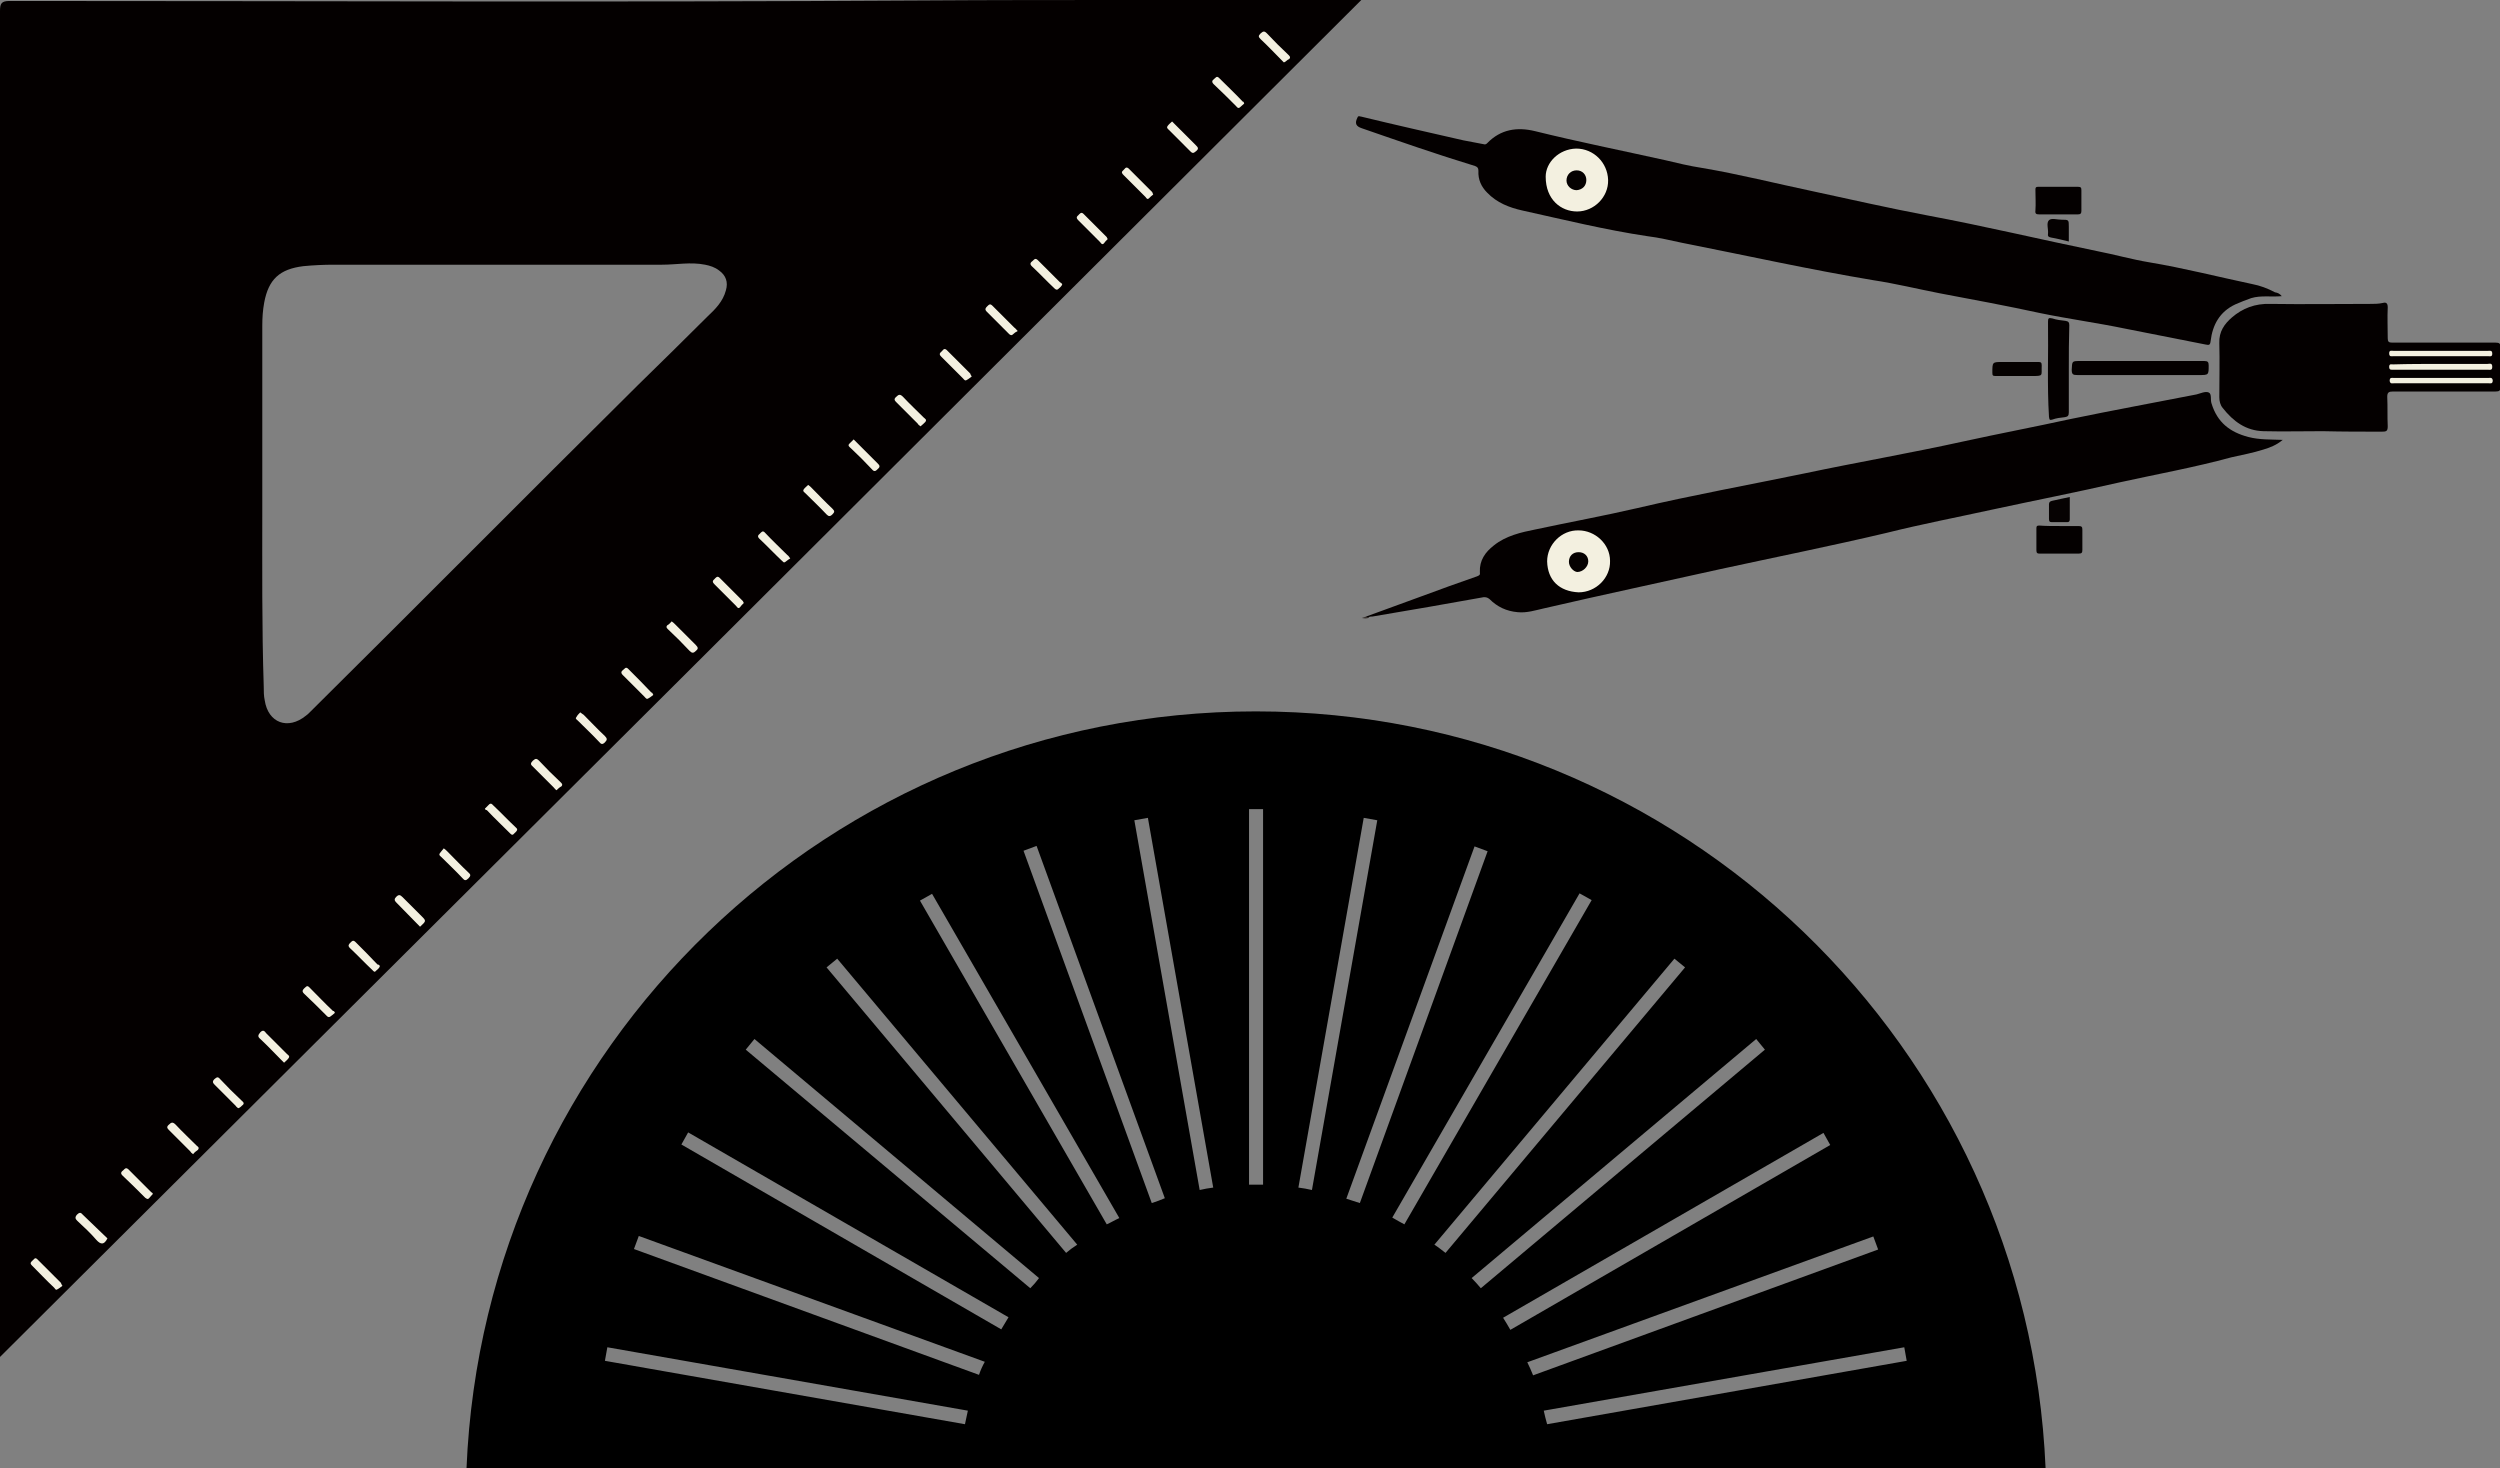
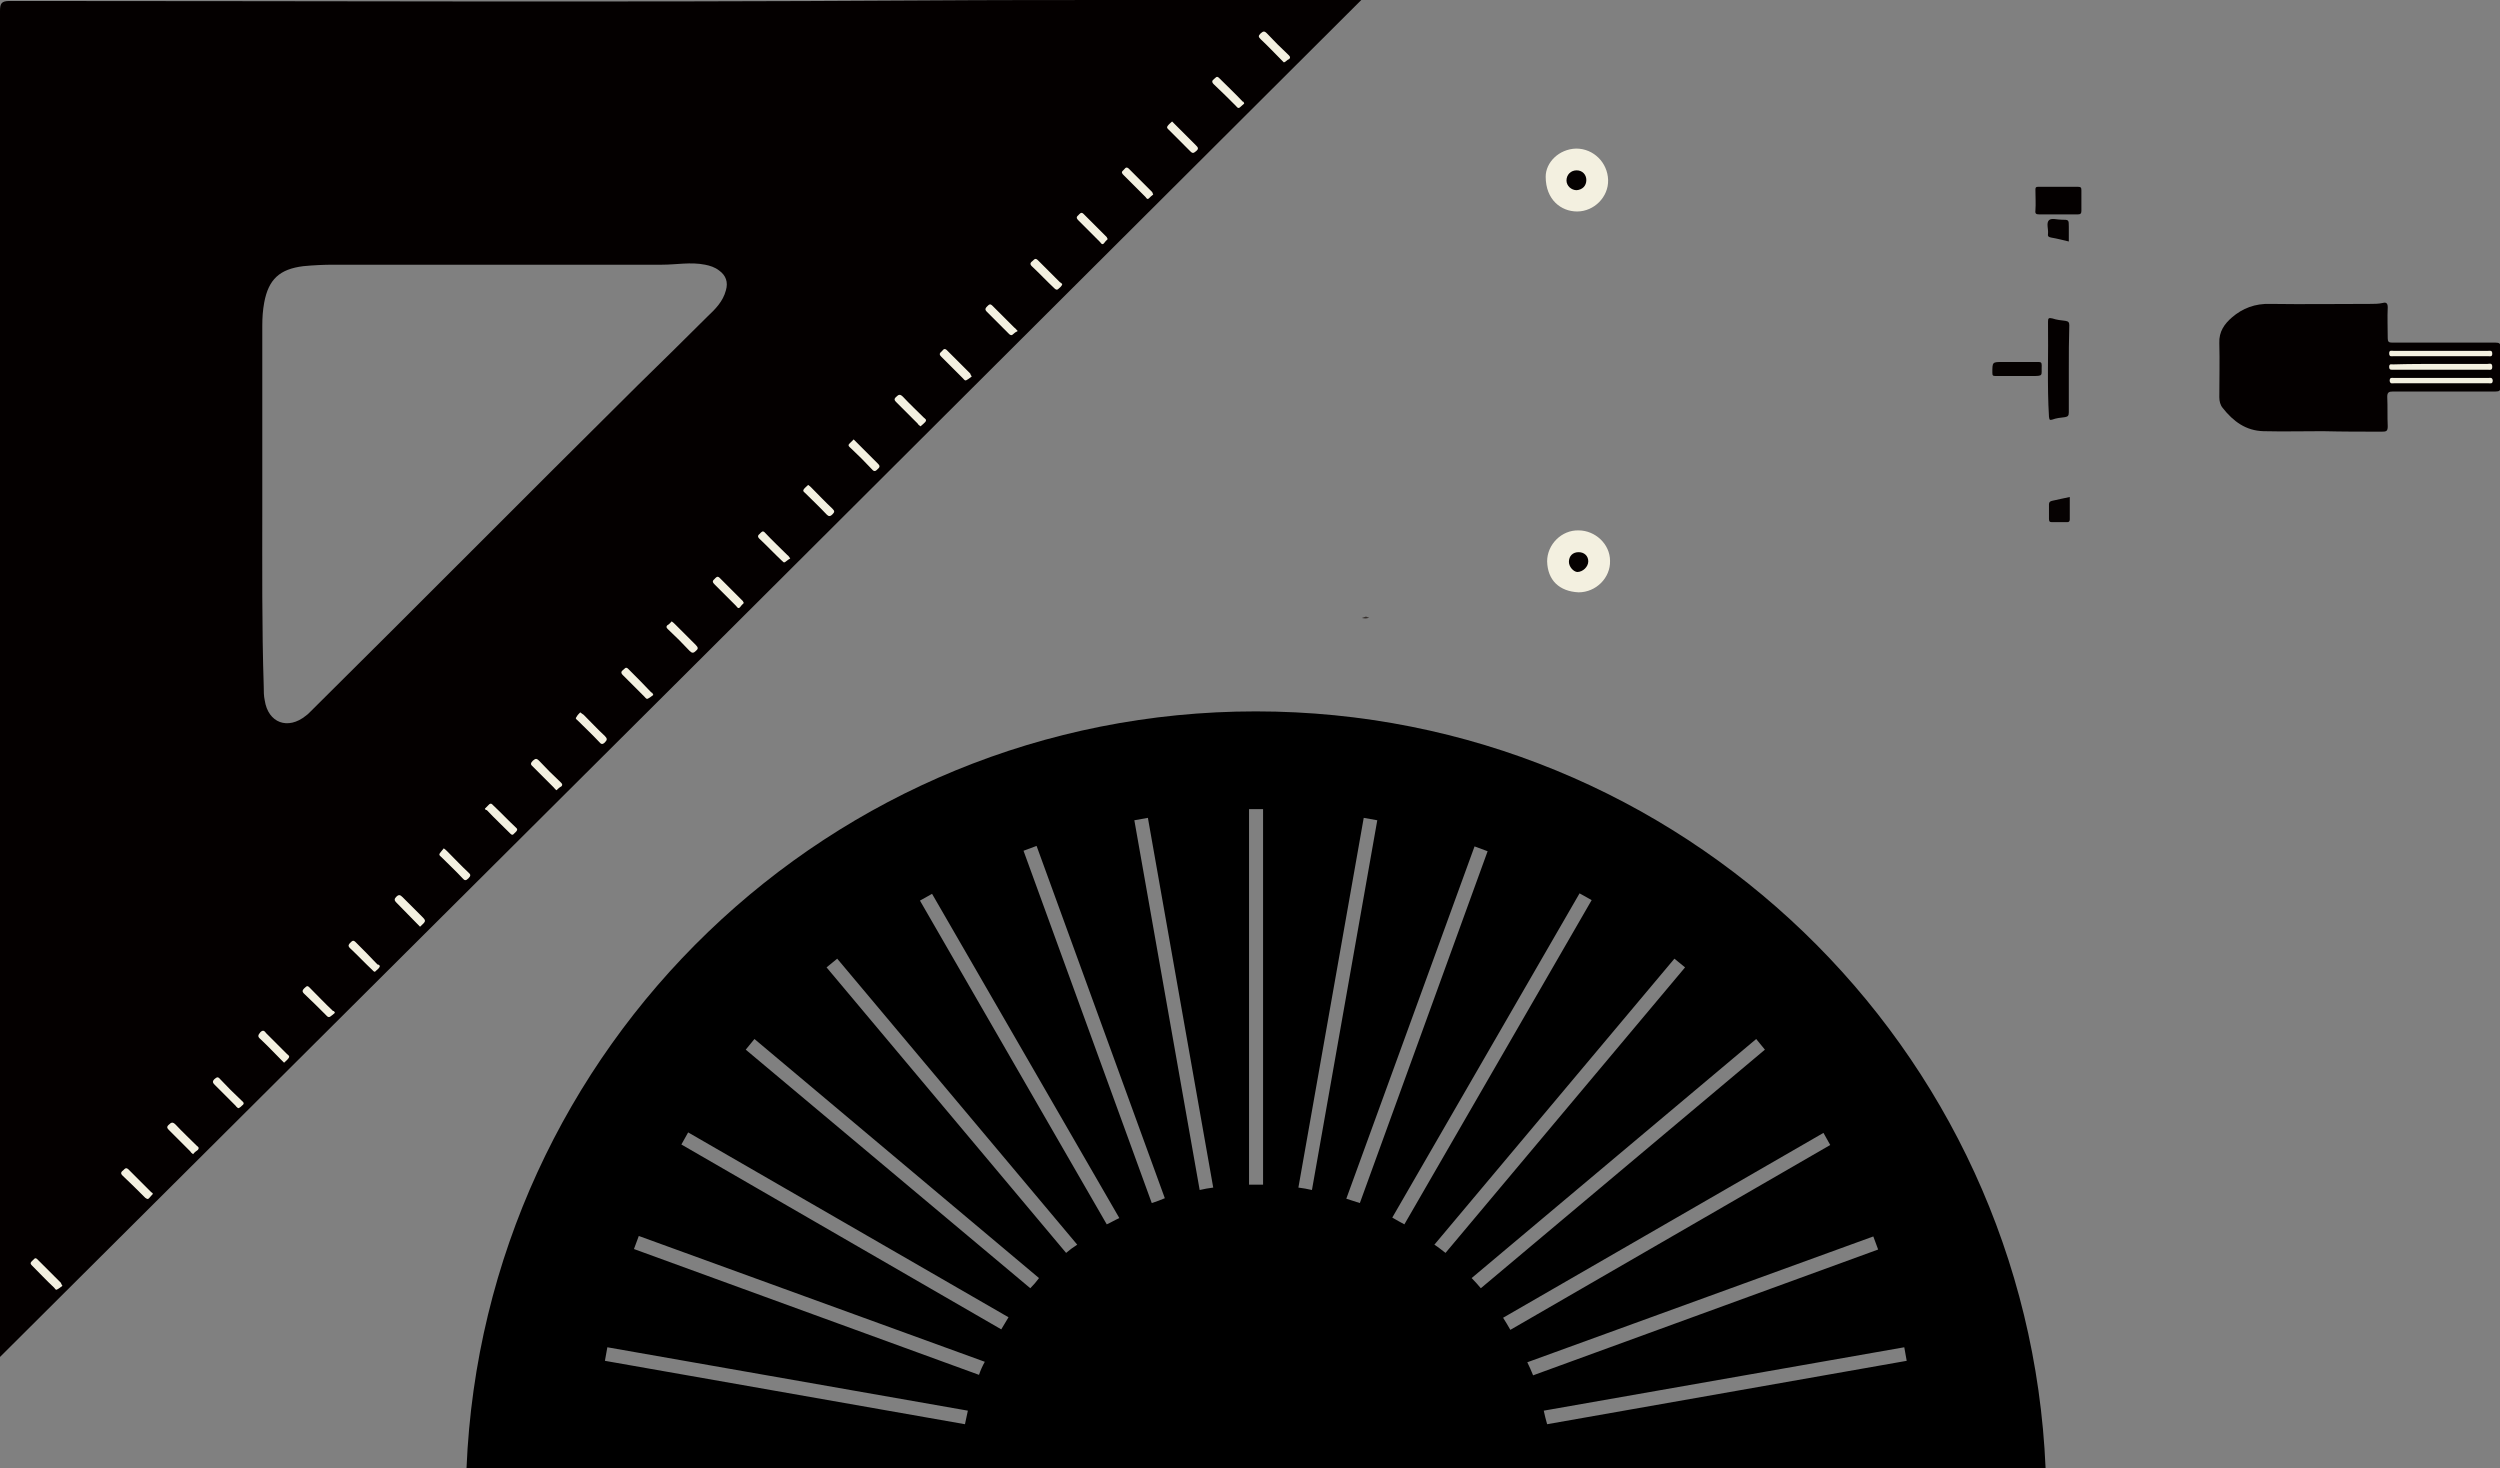
<svg xmlns="http://www.w3.org/2000/svg" id="レイヤー_1" x="0px" y="0px" viewBox="0 0 516.6 303.4" style="enable-background:new 0 0 516.6 303.4;" xml:space="preserve">
  <rect x="0" y="0" width="516.6" height="303.4" fill="#808080" stroke="none" />
  <style type="text/css">	.st0{fill:#040000;}	.st1{fill:#F3F0E0;}	.st2{fill:#050100;}	.st3{fill:#060202;}	.st4{fill:#050101;}	.st5{fill:#38322F;}</style>
  <path class="st0" d="M279.3-0.1c-29.7,0.2-59.4,0-89.1,0.2C127.5,0.5,64.7,0.2,2,0.2c-1.7,0-2,0.5-2,2.1c0,92,0,183.9,0,275.9 c0,0.5,0,1.1,0,2.2C94,186.8,187.6,93.5,281.4-0.1C280.4-0.1,279.9-0.1,279.3-0.1z M150,60c-0.6,2.3-2.2,3.9-3.8,5.4 c-4.8,4.8-9.6,9.5-14.4,14.2c-11.4,11.3-22.8,22.7-34.2,34.1c-11.2,11.2-22.4,22.4-33.6,33.5c-0.3,0.3-0.5,0.5-0.8,0.7 c-3.7,3-7.8,1.5-8.5-3.2c-0.2-0.9-0.2-1.9-0.2-2.8c-0.4-12.3-0.3-24.8-0.3-37.2c0-12.5,0-24.9,0-37.4c0-1.6,0.1-3.2,0.4-4.8 c0.9-4.8,3.2-6.9,8.1-7.5c2.1-0.2,4.2-0.3,6.3-0.3c22.6,0,45.2,0,67.8,0c3,0,5.9-0.6,8.9,0c1,0.2,2,0.5,2.9,1.2 C150,56.9,150.5,58.3,150,60z" />
  <path class="st1" d="M257.1,21.4c-0.3,0.3-0.6,0.5-0.9,0.8c-0.4,0.3-0.6-0.1-0.8-0.3c-1.5-1.5-3-3-4.6-4.5c-0.5-0.5-0.3-0.8,0.1-1.1 c0.3-0.2,0.5-0.7,1-0.2c1.6,1.6,3.3,3.2,4.9,4.9C257,21,257,21.1,257.1,21.4z" />
  <path class="st1" d="M228.9,49.4c-0.3,0.3-0.6,0.6-0.8,0.9c-0.4,0.4-0.6-0.1-0.8-0.3c-1.5-1.5-3-3-4.4-4.4c-0.4-0.4-0.6-0.7-0.1-1.1 c0.3-0.3,0.6-0.8,1.1-0.3c1.6,1.6,3.2,3.2,4.8,4.8C228.7,49.1,228.8,49.2,228.9,49.4z" />
  <path class="st1" d="M219.5,58.7c-0.1,0.5-0.5,0.7-0.8,1s-0.6,0.1-0.8-0.1c-1.6-1.5-3.1-3.1-4.7-4.6c-0.5-0.5-0.2-0.8,0.2-1.1 c0.4-0.4,0.6-0.6,1.1-0.1c1.5,1.5,3,3,4.5,4.5C219.2,58.4,219.3,58.5,219.5,58.7z" />
  <path class="st1" d="M265.3,12.9c-0.1-0.1-0.3-0.3-0.4-0.4c-1.5-1.5-2.9-3-4.4-4.4c-0.5-0.5-0.5-0.7,0-1.2c0.5-0.4,0.7-0.6,1.3,0 c1.4,1.5,2.9,3,4.4,4.4c0.2,0.2,0.6,0.5,0.2,0.9C265.9,12.4,265.7,12.8,265.3,12.9z" />
  <path class="st1" d="M190.2,88.1c-0.3-0.2-0.5-0.4-0.6-0.6c-1.4-1.4-2.9-2.9-4.3-4.3c-0.4-0.4-0.7-0.7-0.1-1.2 c0.5-0.5,0.8-0.6,1.4,0c1.4,1.5,2.9,2.9,4.3,4.3c0.2,0.2,0.7,0.4,0.3,0.9C190.9,87.5,190.6,87.8,190.2,88.1z" />
  <path class="st1" d="M176.4,90.8c0.2,0.2,0.4,0.4,0.6,0.6c1.4,1.4,2.9,2.9,4.3,4.3c0.4,0.4,0.7,0.7,0.1,1.2 c-0.4,0.4-0.7,0.7-1.2,0.1c-1.4-1.5-2.9-3-4.4-4.4c-0.2-0.2-0.7-0.5-0.3-0.9C175.8,91.4,176.1,91.1,176.4,90.8z" />
  <path class="st1" d="M153.7,124.6c-0.3,0.3-0.6,0.6-0.8,0.9c-0.4,0.4-0.6-0.1-0.8-0.3c-1.5-1.5-3-3-4.4-4.4 c-0.4-0.4-0.6-0.7-0.1-1.1c0.3-0.3,0.6-0.8,1.1-0.3c1.6,1.6,3.2,3.2,4.8,4.8C153.5,124.2,153.6,124.4,153.7,124.6z" />
  <path class="st1" d="M138.8,128.4c0.3,0.2,0.5,0.4,0.7,0.6c1.4,1.4,2.9,2.9,4.3,4.3c0.5,0.5,0.5,0.8,0,1.2c-0.5,0.5-0.8,0.5-1.3,0 c-1.4-1.5-2.9-3-4.4-4.4c-0.2-0.2-0.6-0.5-0.2-0.9C138.3,129,138.5,128.7,138.8,128.4z" />
  <path class="st1" d="M115,163.3c-0.3-0.2-0.4-0.4-0.6-0.6c-1.4-1.4-2.9-2.9-4.3-4.3c-0.5-0.4-0.5-0.7,0-1.2c0.5-0.4,0.7-0.6,1.3,0 c1.4,1.5,2.9,3,4.4,4.4c0.2,0.2,0.6,0.5,0.2,0.9C115.6,162.7,115.3,163,115,163.3z" />
  <path class="st1" d="M100.2,167.1c0.3-0.3,0.6-0.6,0.9-0.9c0.4-0.3,0.6,0,0.8,0.2c1.6,1.5,3.1,3.1,4.7,4.6c0.5,0.4,0.2,0.7-0.1,1 c-0.3,0.2-0.5,0.8-1,0.3c-1.6-1.6-3.3-3.2-4.9-4.9C100.3,167.4,100.3,167.3,100.2,167.1z" />
  <path class="st1" d="M78.5,199.6c-0.1,0.5-0.5,0.7-0.8,1c-0.3,0.4-0.5,0.1-0.7-0.1c-1.6-1.5-3.1-3.1-4.7-4.6 c-0.5-0.5-0.2-0.8,0.1-1.1c0.4-0.4,0.6-0.6,1.1-0.1c1.5,1.5,3,3,4.5,4.6C78.3,199.3,78.4,199.5,78.5,199.6z" />
  <path class="st1" d="M69.2,209.3c-0.3,0.3-0.6,0.5-1,0.8c-0.4,0.2-0.6-0.1-0.8-0.3c-1.5-1.5-3-3-4.6-4.5c-0.5-0.5-0.2-0.8,0.1-1.1 c0.3-0.2,0.5-0.7,1-0.2c1.6,1.6,3.2,3.3,4.9,4.9C69,208.9,69.1,209,69.2,209.3z" />
  <path class="st1" d="M39.9,238.5c-0.3-0.2-0.5-0.4-0.6-0.6c-1.4-1.4-2.9-2.9-4.3-4.3c-0.4-0.4-0.7-0.7-0.1-1.2 c0.5-0.5,0.8-0.6,1.4,0c1.4,1.5,2.9,2.9,4.3,4.3c0.2,0.2,0.7,0.4,0.3,0.9C40.5,237.9,40.2,238.1,39.9,238.5z" />
  <path class="st1" d="M31.6,246.7c-0.3,0.3-0.5,0.6-0.8,0.9c-0.3,0.3-0.5,0.1-0.8-0.1c-1.6-1.6-3.1-3.1-4.7-4.6 c-0.5-0.5-0.2-0.8,0.2-1.1c0.3-0.3,0.5-0.6,1-0.2c1.6,1.6,3.2,3.2,4.8,4.8C31.4,246.4,31.5,246.5,31.6,246.7z" />
  <path class="st1" d="M242.2,25.1c0.2,0.2,0.4,0.4,0.6,0.6c1.4,1.4,2.9,2.9,4.3,4.3c0.4,0.4,0.7,0.7,0.1,1.2 c-0.5,0.4-0.7,0.6-1.2,0.1c-1.5-1.5-3-3-4.5-4.5c-0.2-0.2-0.5-0.4-0.2-0.8C241.6,25.6,241.9,25.4,242.2,25.1z" />
  <path class="st1" d="M238.3,40.2c-0.3,0.2-0.6,0.5-0.9,0.8c-0.4,0.3-0.5-0.1-0.7-0.3c-1.5-1.5-3-3-4.5-4.5c-0.3-0.3-0.6-0.6-0.1-1 c0.3-0.2,0.5-0.9,1.1-0.4c1.6,1.6,3.2,3.2,4.9,4.9C238.1,39.8,238.2,39.9,238.3,40.2z" />
  <path class="st1" d="M210.3,68.4c-0.4,0.2-0.7,0.4-1,0.7c-0.3,0.3-0.6,0.1-0.8-0.1c-1.5-1.5-3.1-3.1-4.6-4.6 c-0.5-0.5-0.2-0.8,0.1-1.1c0.4-0.4,0.6-0.6,1.1-0.1c1.5,1.5,3,3,4.5,4.5C209.8,67.8,209.9,68,210.3,68.4z" />
  <path class="st1" d="M200.8,77.8c-0.3,0.2-0.6,0.5-1,0.7c-0.4,0.3-0.6-0.1-0.8-0.3c-1.5-1.5-3-3-4.5-4.5c-0.3-0.3-0.5-0.6,0-1 c0.3-0.2,0.5-0.9,1.1-0.4c1.6,1.6,3.2,3.2,4.9,4.9C200.5,77.3,200.6,77.5,200.8,77.8z" />
  <path class="st1" d="M167,100.2c0.3,0.2,0.5,0.4,0.6,0.5c1.5,1.5,2.9,3,4.4,4.4c0.5,0.5,0.5,0.7,0,1.2s-0.8,0.4-1.2,0 c-1.4-1.5-2.9-2.9-4.4-4.4c-0.2-0.2-0.6-0.4-0.3-0.8C166.3,100.8,166.6,100.6,167,100.2z" />
  <path class="st1" d="M163.3,115.4c-0.4,0.2-0.7,0.5-1,0.7c-0.4,0.3-0.5-0.1-0.7-0.2c-1.6-1.5-3.1-3.1-4.7-4.6 c-0.4-0.4-0.3-0.7,0.1-1c0.3-0.3,0.6-0.8,1.1-0.2c1.5,1.6,3.1,3.1,4.6,4.6C162.9,114.8,163,115,163.3,115.4z" />
  <path class="st1" d="M135,143.6c-0.3,0.2-0.6,0.5-1,0.7c-0.4,0.3-0.6-0.1-0.8-0.3c-1.5-1.5-3-3-4.5-4.5c-0.5-0.5-0.3-0.8,0.1-1.1 c0.3-0.2,0.5-0.7,1-0.2c1.6,1.6,3.2,3.2,4.8,4.9C134.8,143.1,134.8,143.2,135,143.6z" />
  <path class="st1" d="M119.9,147.2c0.3,0.2,0.5,0.4,0.7,0.5c1.5,1.5,2.9,3,4.4,4.4c0.5,0.5,0.5,0.8,0,1.3s-0.8,0.4-1.2-0.1 c-1.4-1.5-2.9-2.9-4.4-4.4c-0.2-0.2-0.6-0.4-0.3-0.7C119.3,147.8,119.6,147.5,119.9,147.2z" />
  <path class="st1" d="M91.7,175.3c0.4,0.3,0.5,0.4,0.7,0.6c1.5,1.5,2.9,3,4.4,4.4c0.5,0.4,0.5,0.7,0,1.2s-0.8,0.5-1.2,0 c-1.4-1.5-2.9-2.9-4.4-4.4c-0.2-0.2-0.6-0.4-0.3-0.8C91.1,176,91.4,175.7,91.7,175.3z" />
  <path class="st1" d="M86.8,191.5c-1.7-1.7-3.3-3.4-4.9-5c-0.5-0.5-0.4-0.8,0-1.2c0.5-0.5,0.8-0.4,1.3,0.1c1.3,1.3,2.6,2.6,3.9,3.9 C88.1,190.3,88.1,190.3,86.8,191.5z" />
  <path class="st1" d="M58.7,219.6c-0.2-0.2-0.4-0.4-0.6-0.6c-1.4-1.4-2.8-2.9-4.3-4.3c-0.6-0.5-0.5-0.8,0-1.4 c0.6-0.6,0.9-0.2,1.2,0.2c1.4,1.4,2.9,2.9,4.3,4.3c0.2,0.2,0.7,0.4,0.3,0.9C59.3,219.1,59,219.3,58.7,219.6z" />
  <path class="st1" d="M49.2,229c-0.2-0.2-0.4-0.3-0.5-0.5c-1.4-1.4-2.9-2.9-4.3-4.3c-0.4-0.4-0.6-0.7-0.1-1.2c0.5-0.4,0.7-0.6,1.2,0 c1.4,1.5,2.9,3,4.4,4.4c0.2,0.2,0.7,0.5,0.3,0.9C49.9,228.5,49.7,228.9,49.2,229z" />
-   <path class="st1" d="M22.2,255.9c-0.7,1.4-1.4,1.3-2.3,0.3c-1.2-1.4-2.5-2.6-3.9-3.9c-0.4-0.4-0.6-0.7-0.1-1.3 c0.5-0.5,0.8-0.5,1.2,0C19,252.8,20.6,254.4,22.2,255.9z" />
  <path class="st1" d="M12.9,265.7c-0.3,0.2-0.6,0.5-1,0.7c-0.4,0.3-0.5-0.1-0.7-0.3c-1.6-1.5-3.1-3.1-4.6-4.6c-0.5-0.5-0.2-0.7,0.1-1 c0.3-0.2,0.5-0.8,1-0.3c1.6,1.6,3.2,3.2,4.9,4.9C12.6,265.2,12.7,265.4,12.9,265.7z" />
-   <path class="st0" d="M471.5,61.2c-2.2,0.2-4.3-0.2-6.3,0.4c-1.1,0.4-2.2,0.8-3.3,1.3c-3.2,1.5-4.7,4.2-5.1,7.6 c-0.1,0.9-0.4,0.8-1,0.7c-5.6-1.1-11.2-2.2-16.7-3.3c-5.8-1.2-11.7-2-17.5-3.2c-6.9-1.5-13.9-2.8-20.8-4.1c-4.6-0.9-9.1-2-13.7-2.7 c-13.2-2.2-26.2-5.1-39.4-7.7c-2.4-0.5-4.8-1.1-7.3-1.4c-8.7-1.3-17.2-3.4-25.8-5.3c-2.7-0.6-5.3-1.6-7.3-3.7 c-1.2-1.2-1.9-2.7-1.8-4.5c0-0.6-0.2-0.8-0.7-1c-7.9-2.4-15.6-5.1-23.4-7.8c-1.2-0.4-1.5-1-0.9-2.2c0.2-0.5,0.5-0.2,0.8-0.2 c7,1.7,14.1,3.3,21.1,4.9c1.4,0.3,2.8,0.5,4.2,0.8c0.3,0.1,0.5,0,0.7-0.2c2.8-2.9,6.2-3.4,9.9-2.5c8.9,2.2,17.9,4,26.9,6 c2.5,0.6,5,1.2,7.6,1.6c7.7,1.3,15.2,3.2,22.8,4.8c7.9,1.7,15.8,3.5,23.7,5c11.8,2.2,23.5,5,35.2,7.4c3.6,0.7,7.1,1.7,10.7,2.3 c7.2,1.2,14.2,3,21.3,4.5c1.6,0.3,3.2,0.9,4.7,1.7C470.7,60.5,471.1,60.7,471.5,61.2z" />
-   <path class="st0" d="M282.3,127.4c3.8-1.4,7.7-2.8,11.5-4.2c3.8-1.4,7.6-2.8,11.4-4.1c0.5-0.2,0.7-0.3,0.6-0.9 c-0.1-2.4,1.1-4.1,2.9-5.5c2.5-2,5.6-2.7,8.6-3.3c7-1.5,14.1-2.8,21-4.4c11.5-2.7,23.1-4.8,34.7-7.2c10.9-2.3,21.9-4.2,32.8-6.6 c7.3-1.6,14.7-3,22-4.6c8.7-1.8,17.4-3.4,26.1-5.1c0.8-0.2,1.8-0.7,2.5-0.4c0.7,0.3,0.3,1.5,0.6,2.3c1.2,3.9,3.8,5.9,7.6,6.9 c2.3,0.6,4.6,0.5,7.1,0.6c-1.3,1.1-2.7,1.6-4,2c-2.2,0.7-4.4,1.1-6.6,1.6c-7.7,2.1-15.5,3.5-23.2,5.2c-8.7,2-17.4,3.7-26.2,5.6 c-7.3,1.6-14.6,3-21.8,4.8c-11.4,2.7-22.9,5-34.4,7.5c-12.1,2.7-24.3,5.3-36.4,8.1c-1.8,0.4-3.6,1-5.5,0.8c-2.3-0.2-4.2-1.1-5.8-2.7 c-0.4-0.3-0.6-0.4-1.2-0.4c-7.7,1.4-15.3,2.7-23,4c-0.2,0-0.5,0-0.7,0.1C282.7,127.7,282.4,127.9,282.3,127.4z" />
  <path class="st0" d="M480,89.1c-4.1,0-8.2,0.1-12.3,0c-3.6-0.1-6.2-2-8.4-4.8c-0.5-0.6-0.7-1.4-0.7-2.2c0-3.7,0.1-7.5,0-11.2 c-0.1-2.4,1.1-4,2.6-5.3c2.2-1.9,4.8-2.9,7.9-2.8c6.9,0.1,13.7,0,20.6,0c0.9,0,1.8,0,2.7-0.2c0.7-0.2,1,0.1,1,0.9 c-0.1,2.1,0,4.3,0,6.4c0,0.7,0.2,0.9,0.9,0.9c7.1,0,14.3,0,21.4,0c0.8,0,1,0.2,1,1c-0.1,2.7-0.1,5.4,0,8.1c0,0.8-0.2,1-1,1 c-7.1,0-14.1,0-21.2,0c-0.9,0-1.2,0.2-1.2,1.1c0.1,2,0,4.1,0.1,6.1c0,1-0.3,1.1-1.2,1.1C488.1,89.2,484.1,89.2,480,89.1 C480,89.2,480,89.2,480,89.1z" />
  <path class="st0" d="M427.5,76.3c0,3,0,6,0,8.9c0,0.7-0.2,0.9-0.8,1c-0.9,0.1-1.8,0.2-2.6,0.5c-0.7,0.2-0.6-0.1-0.7-0.6 c-0.4-6.5-0.1-13.1-0.2-19.6c0-0.7,0.1-0.9,0.9-0.7c0.9,0.3,1.8,0.4,2.7,0.5c0.6,0.1,0.8,0.3,0.8,0.9 C427.5,70.3,427.5,73.3,427.5,76.3z" />
-   <path class="st0" d="M442.3,74.6c4.4,0,8.8,0,13.2,0c0.7,0,0.9,0.2,0.9,0.9c0,2,0,2-2,2c-8.4,0-16.7,0-25.1,0 c-0.9,0-1.2-0.1-1.2-1.1c0.1-1.8,0-1.8,1.8-1.8C434.1,74.6,438.2,74.6,442.3,74.6z" />
-   <path class="st0" d="M425.6,108.7c1.3,0,2.6,0,3.9,0c0.7,0,0.8,0.2,0.8,0.8c0,1.4,0,2.8,0,4.1c0,0.6-0.1,0.8-0.8,0.8 c-2.7,0-5.3,0-8,0c-0.5,0-0.7-0.1-0.7-0.7c0-1.5,0-3,0-4.5c0-0.5,0.1-0.6,0.6-0.6C422.8,108.7,424.2,108.7,425.6,108.7z" />
  <path class="st0" d="M425.3,44.3c-1.3,0-2.6,0-3.9,0c-0.6,0-0.9-0.1-0.8-0.8c0.1-1.4,0-2.9,0-4.3c0-0.5,0.1-0.6,0.6-0.6 c2.7,0,5.5,0,8.2,0c0.6,0,0.7,0.2,0.7,0.7c0,1.4,0,2.9,0,4.3c0,0.5-0.2,0.7-0.7,0.7C428,44.3,426.7,44.3,425.3,44.3z" />
  <path class="st2" d="M416.8,74.8c1.5,0,2.9,0,4.4,0c0.5,0,0.7,0.1,0.7,0.7c-0.1,2.2,0.5,2.2-2.2,2.2c-2.4,0-4.8,0-7.3,0 c-0.6,0-0.7-0.1-0.7-0.7c0-2.2,0-2.2,2.1-2.2C414.8,74.8,415.8,74.8,416.8,74.8z" />
  <path class="st3" d="M427.7,102.7c0,1.6,0,3.1,0,4.6c0,0.5-0.2,0.6-0.6,0.6c-1,0-2.1,0-3.1,0c-0.5,0-0.6-0.2-0.6-0.7c0-1,0-2,0-3 c0-0.4,0.2-0.6,0.6-0.7C425.2,103.2,426.4,103,427.7,102.7z" />
  <path class="st4" d="M427.5,49.9c-1.3-0.3-2.4-0.6-3.6-0.8c-0.6-0.1-0.8-0.3-0.7-0.8c0.1-1-0.4-2.2,0.2-2.8c0.5-0.5,1.7-0.1,2.6-0.1 c1.5,0,1.5,0,1.5,1.5C427.5,47.8,427.5,48.8,427.5,49.9z" />
  <path class="st5" d="M282.3,127.4c0.2,0.2,0.4,0.1,0.6,0.2c-0.5,0.3-1,0.2-1.5,0.1C281.7,127.6,282,127.5,282.3,127.4z" />
  <path class="st1" d="M325.9,43.7c-3.3,0-6.5-2.4-6.5-7.2c0-2.9,2.7-5.7,6.3-5.8c3.6,0,6.5,2.9,6.6,6.5 C332.4,40.7,329.4,43.7,325.9,43.7z" />
  <path class="st1" d="M326.2,122.4c-4-0.2-6.4-2.5-6.5-6.4c0-3.5,3-6.5,6.5-6.4c3.4,0,6.5,2.8,6.5,6.3 C332.8,119.4,329.8,122.4,326.2,122.4z" />
  <path class="st1" d="M504.4,75.2c3.2,0,6.4,0,9.6,0c0.4,0,1-0.3,1,0.6c0,0.8-0.5,0.6-0.9,0.6c-6.5,0-13,0-19.5,0 c-0.5,0-0.9,0.1-0.9-0.6s0.5-0.5,0.8-0.5C497.8,75.2,501.1,75.2,504.4,75.2z" />
  <path class="st1" d="M504.3,73.6c-3.2,0-6.4,0-9.7,0c-0.4,0-0.9,0.2-0.9-0.6c0-0.7,0.5-0.5,0.9-0.5c6.5,0,13,0,19.5,0 c0.4,0,0.9-0.2,0.9,0.6c0,0.7-0.5,0.5-0.9,0.5C510.9,73.6,507.6,73.6,504.3,73.6z" />
  <path class="st1" d="M504.4,78.1c3.3,0,6.5,0,9.8,0c0.3,0,0.8-0.2,0.9,0.5c0,0.8-0.5,0.6-0.9,0.6c-6.5,0-13,0-19.5,0 c-0.3,0-0.8,0.2-0.9-0.5c0-0.8,0.5-0.6,0.9-0.6C497.9,78.1,501.1,78.1,504.4,78.1z" />
  <path class="st4" d="M327.8,37.2c0,1.2-0.8,2-2,2.1c-1.1,0-2.1-0.9-2.1-2c0-1.2,0.9-2.1,2.1-2.1S327.8,36.1,327.8,37.2z" />
  <path class="st4" d="M324.2,116.1c0-1.2,0.8-2,2-2s2,0.8,2,1.9s-1.1,2.2-2.3,2.2C325.1,118.1,324.2,117.1,324.2,116.1z" />
  <g>
    <path d="M259.5,147c-87.9,0-159.5,69.4-163.1,156.4h326.3C419,216.4,347.4,147,259.5,147z M199.4,294.3L125,281.2l0.5-2.8  l74.5,13.1C199.8,292.4,199.6,293.3,199.4,294.3z M202.3,284.1l-71.3-26l1-2.7l71.5,26C203,282.3,202.6,283.2,202.3,284.1z   M206.9,274.7l-66.1-38.2l1.4-2.5l66.2,38.2C207.9,273,207.4,273.9,206.9,274.7z M212.9,266.2l-58.8-49.3l1.8-2.2l58.8,49.4  C214.2,264.8,213.6,265.5,212.9,266.2z M220.3,258.9l-49.5-59l2.2-1.8l49.6,59.1C221.8,257.7,221,258.3,220.3,258.9z M228.7,253  l-38.6-66.9l2.5-1.4l38.7,67C230.4,252.1,229.6,252.6,228.7,253z M238,248.6l-26.5-72.8l2.7-1l26.5,72.8  C239.8,248,238.9,248.3,238,248.6z M247.9,245.9l-13.5-76.4l2.8-0.5l13.5,76.4C249.8,245.5,248.8,245.7,247.9,245.9z M260.9,244.8  c-0.5,0-1,0-1.4,0c-0.5,0-1,0-1.4,0v-77.6h2.9v77.6L260.9,244.8L260.9,244.8z M268.3,245.4l13.5-76.4l2.8,0.5l-13.5,76.4  C270.2,245.7,269.2,245.5,268.3,245.4z M278.2,247.7l26.5-72.8l2.7,1L281,248.6C280.1,248.3,279.2,248,278.2,247.7z M287.7,251.6  l38.7-67l2.5,1.4l-38.7,67C289.4,252.6,288.6,252.1,287.7,251.6z M296.4,257.2l49.6-59.1l2.2,1.8l-49.5,59  C297.9,258.3,297.2,257.7,296.4,257.2z M304.1,264.1l58.8-49.4l1.8,2.2L306,266.2C305.4,265.5,304.8,264.8,304.1,264.1z   M310.6,272.3l66.2-38.2l1.4,2.5l-66.1,38.2C311.6,273.9,311.1,273.1,310.6,272.3z M315.6,281.5l71.5-26l1,2.7l-71.3,26  C316.4,283.2,316,282.3,315.6,281.5z M319,291.5l74.5-13.1l0.5,2.8l-74.3,13.1C319.4,293.3,319.2,292.4,319,291.5z" />
  </g>
</svg>